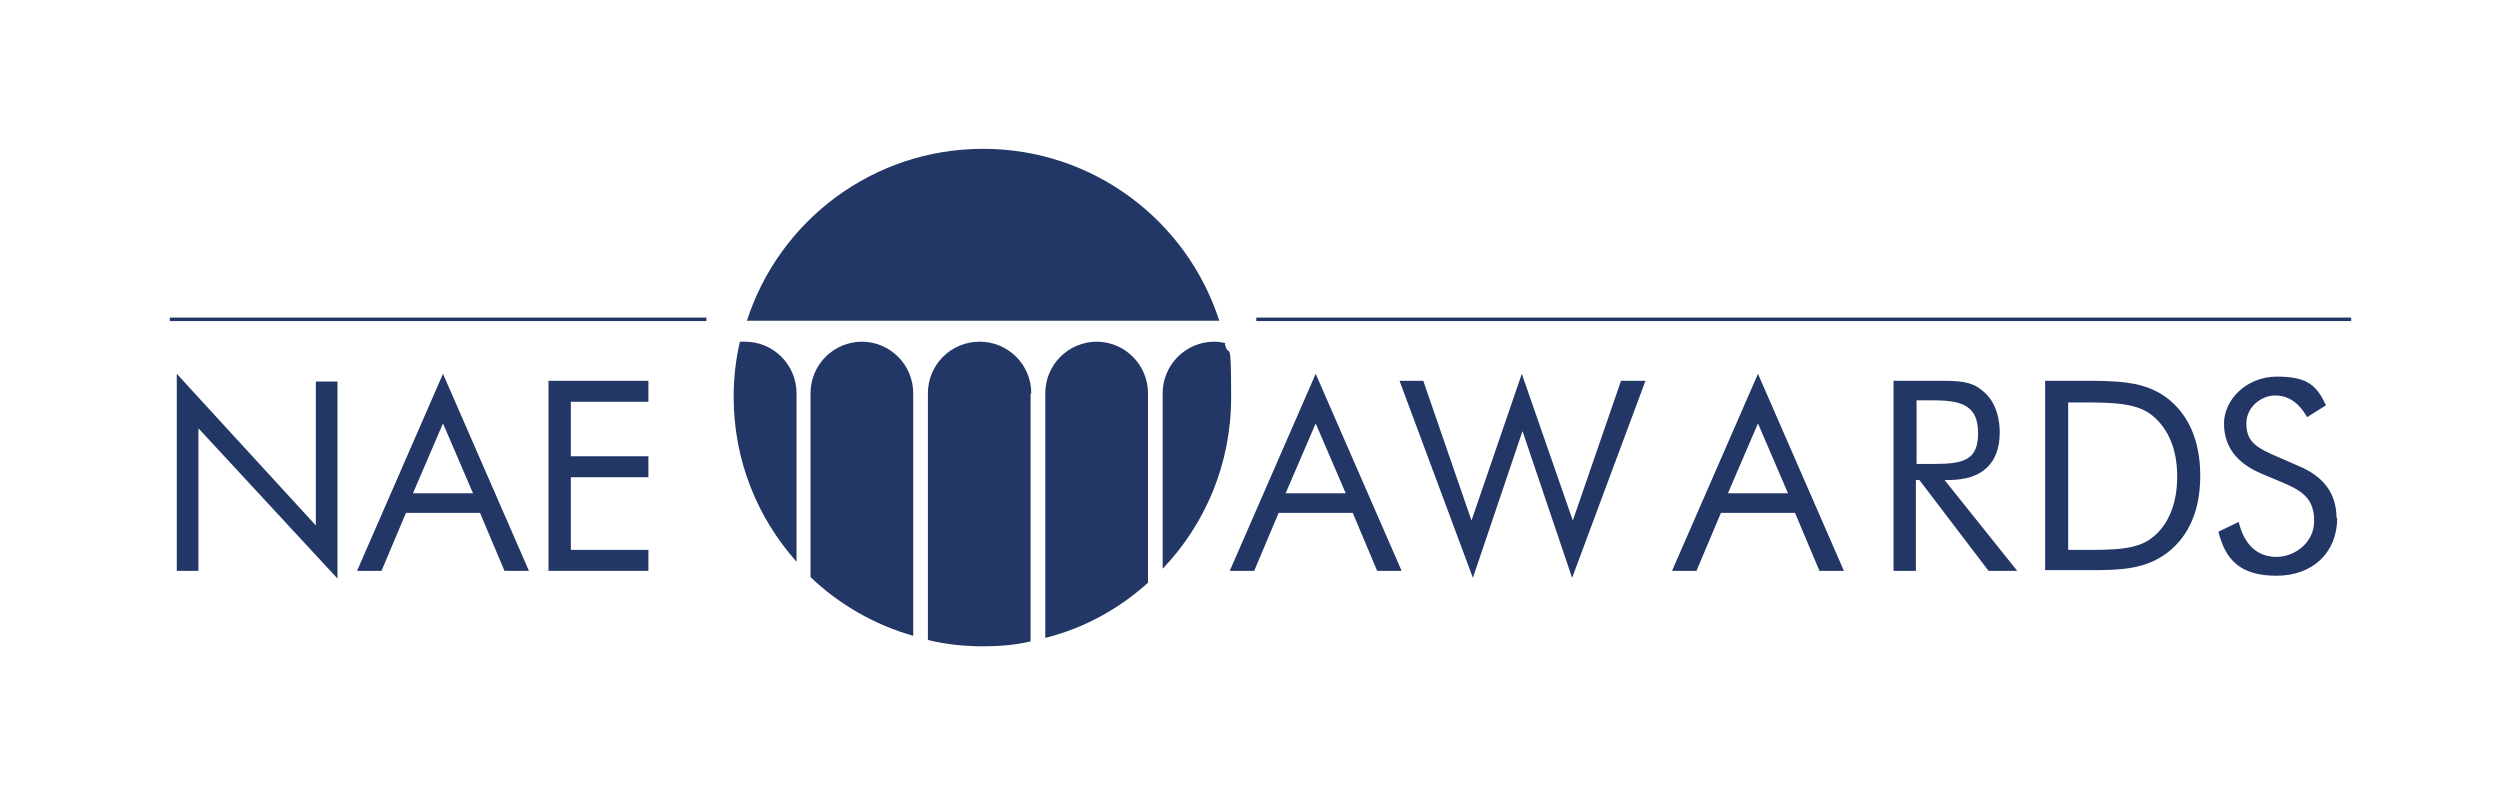
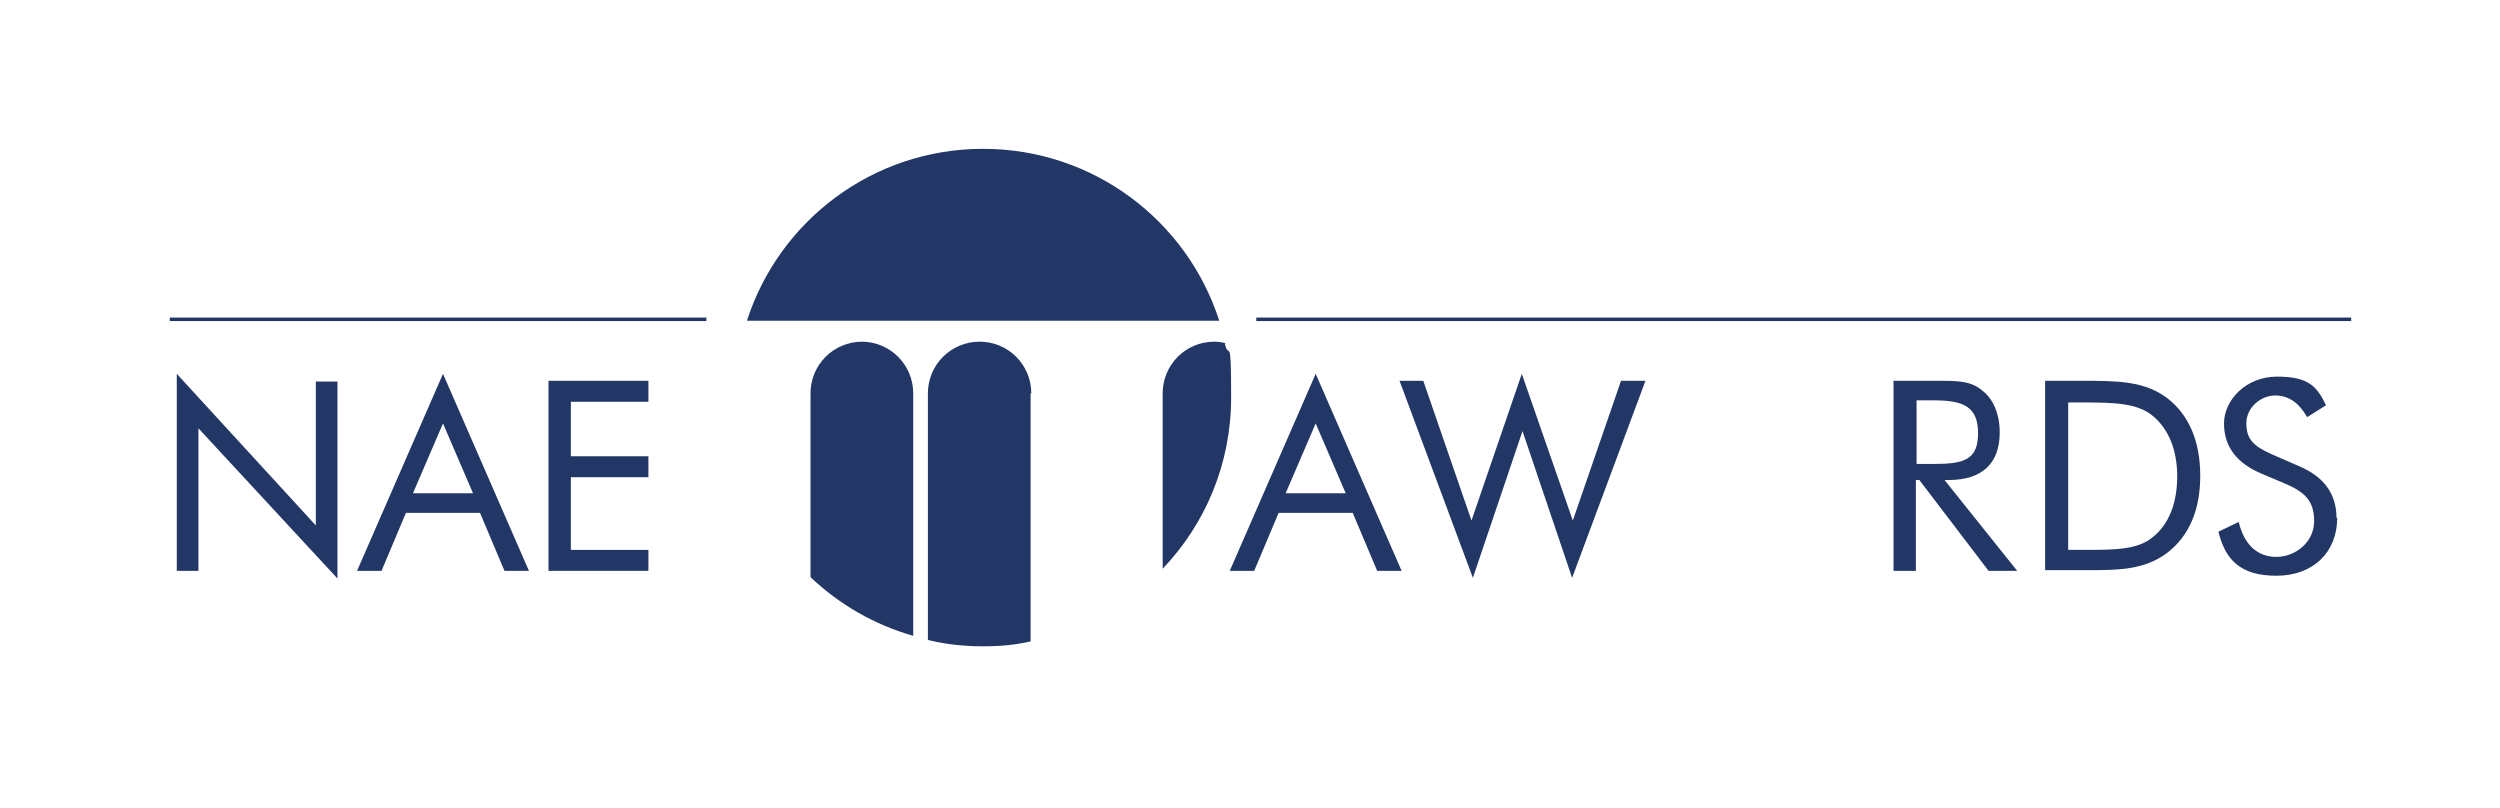
<svg xmlns="http://www.w3.org/2000/svg" id="Layer_1" version="1.1" viewBox="0 0 357.8 115.7">
  <defs>
    <style>
      .st0 {
        fill: #233767;
      }

      .st1 {
        fill: none;
        stroke: #233767;
        stroke-miterlimit: 10;
        stroke-width: .5px;
      }
    </style>
  </defs>
  <g>
-     <path class="st0" d="M157,48.9c-4.1,0-7.4,3.3-7.4,7.4v35c5.6-1.4,10.6-4.2,14.7-7.9v-27.1c0-4.1-3.3-7.4-7.4-7.4Z" />
    <path class="st0" d="M106.8,45.9h67.7c-4.6-14.3-18-24.6-33.8-24.6s-29.2,10.3-33.8,24.6h0Z" />
    <path class="st0" d="M123.4,48.9c-4.1,0-7.4,3.3-7.4,7.4v26.3c4.1,3.9,9.1,6.8,14.7,8.4v-34.7c0-4.1-3.3-7.4-7.4-7.4Z" />
-     <path class="st0" d="M114,56.3c0-4.1-3.3-7.4-7.4-7.4s-.5,0-.7,0h0c-.6,2.5-.9,5.2-.9,7.9,0,9.1,3.4,17.3,9,23.6v-24.2Z" />
    <path class="st0" d="M175.4,49.1c-.5-.1-1-.2-1.6-.2-4.1,0-7.4,3.3-7.4,7.4v25.1c6.1-6.4,9.8-15,9.8-24.5s-.3-5.2-.9-7.7h0Z" />
    <path class="st0" d="M147.6,56.3c0-4.1-3.3-7.4-7.4-7.4s-7.4,3.3-7.4,7.4v35.3c2.5.6,5.1.9,7.8.9s4.7-.2,6.9-.7v-35.5Z" />
  </g>
  <g>
    <path class="st0" d="M25.3,53.5l19.9,21.7v-20.6h3.1v28.2l-19.9-21.5v20.4h-3.1v-28.2Z" />
    <path class="st0" d="M75.7,81.7h-3.5l-3.5-8.3h-10.6l-3.5,8.3h-3.5l12.3-28.2,12.3,28.2ZM59,70.6h8.7l-4.3-10-4.3,10Z" />
    <path class="st0" d="M78.5,54.5h14.3v3h-11.1v7.8h11.1v3h-11.1v10.4h11.1v3h-14.3v-27.2Z" />
  </g>
  <path class="st0" d="M200.6,81.7h-3.5l-3.5-8.3h-10.6l-3.5,8.3h-3.5l12.3-28.2,12.3,28.2ZM183.9,70.6h8.7l-4.3-10-4.3,10Z" />
  <path class="st0" d="M203.7,54.5l6.9,20,7.2-21,7.3,21,6.9-20h3.5l-10.5,28.2-7.1-21-7.1,21-10.5-28.2h3.5Z" />
-   <path class="st0" d="M263.9,81.7h-3.5l-3.5-8.3h-10.6l-3.5,8.3h-3.5l12.3-28.2,12.3,28.2ZM247.2,70.6h8.7l-4.3-10-4.3,10Z" />
  <path class="st0" d="M271.1,54.5h6.4c2.6,0,4.6,0,6.2,1.4,1.6,1.2,2.5,3.4,2.5,6,0,4.4-2.5,6.8-7.3,6.8h-.6l10.4,13h-4.1l-9.9-13h-.5v13h-3.2v-27.2ZM274.3,66.4h2.5c4.3,0,6.3-.6,6.3-4.4s-2.1-4.7-6.3-4.7h-2.5v9.1Z" />
  <path class="st0" d="M292.7,54.5h5.2c5.1,0,9,0,12.3,2.5,3.1,2.4,4.7,6.2,4.7,11.1s-1.6,8.6-4.7,11c-3.2,2.4-6.7,2.5-11.1,2.5h-6.4v-27.2ZM298.1,78.7c4.6,0,7.9,0,10.1-1.9,2.2-1.8,3.4-4.8,3.4-8.6s-1.2-6.7-3.4-8.6c-2.2-1.9-5.5-2-10.1-2h-2.1v21.1h2.1Z" />
  <path class="st0" d="M334.5,74.1c0,5-3.5,8.3-8.7,8.3s-7.3-2.3-8.3-6.3l2.9-1.4c.8,3.3,2.7,5,5.4,5s5.4-2.1,5.4-5.1-1.4-4.2-4.2-5.4l-3.3-1.4c-3.6-1.5-5.4-3.9-5.4-7.2s3.1-6.7,7.6-6.7,5.7,1.4,7,4.1l-2.7,1.7c-1.2-2.1-2.7-3.1-4.6-3.1s-4.1,1.6-4.1,4,1.2,3.3,3.6,4.4l3.9,1.7c3.6,1.5,5.4,4,5.4,7.4Z" />
  <line class="st1" x1="24.3" y1="45.7" x2="101.1" y2="45.7" />
  <line class="st1" x1="179.8" y1="45.7" x2="336.5" y2="45.7" />
</svg>